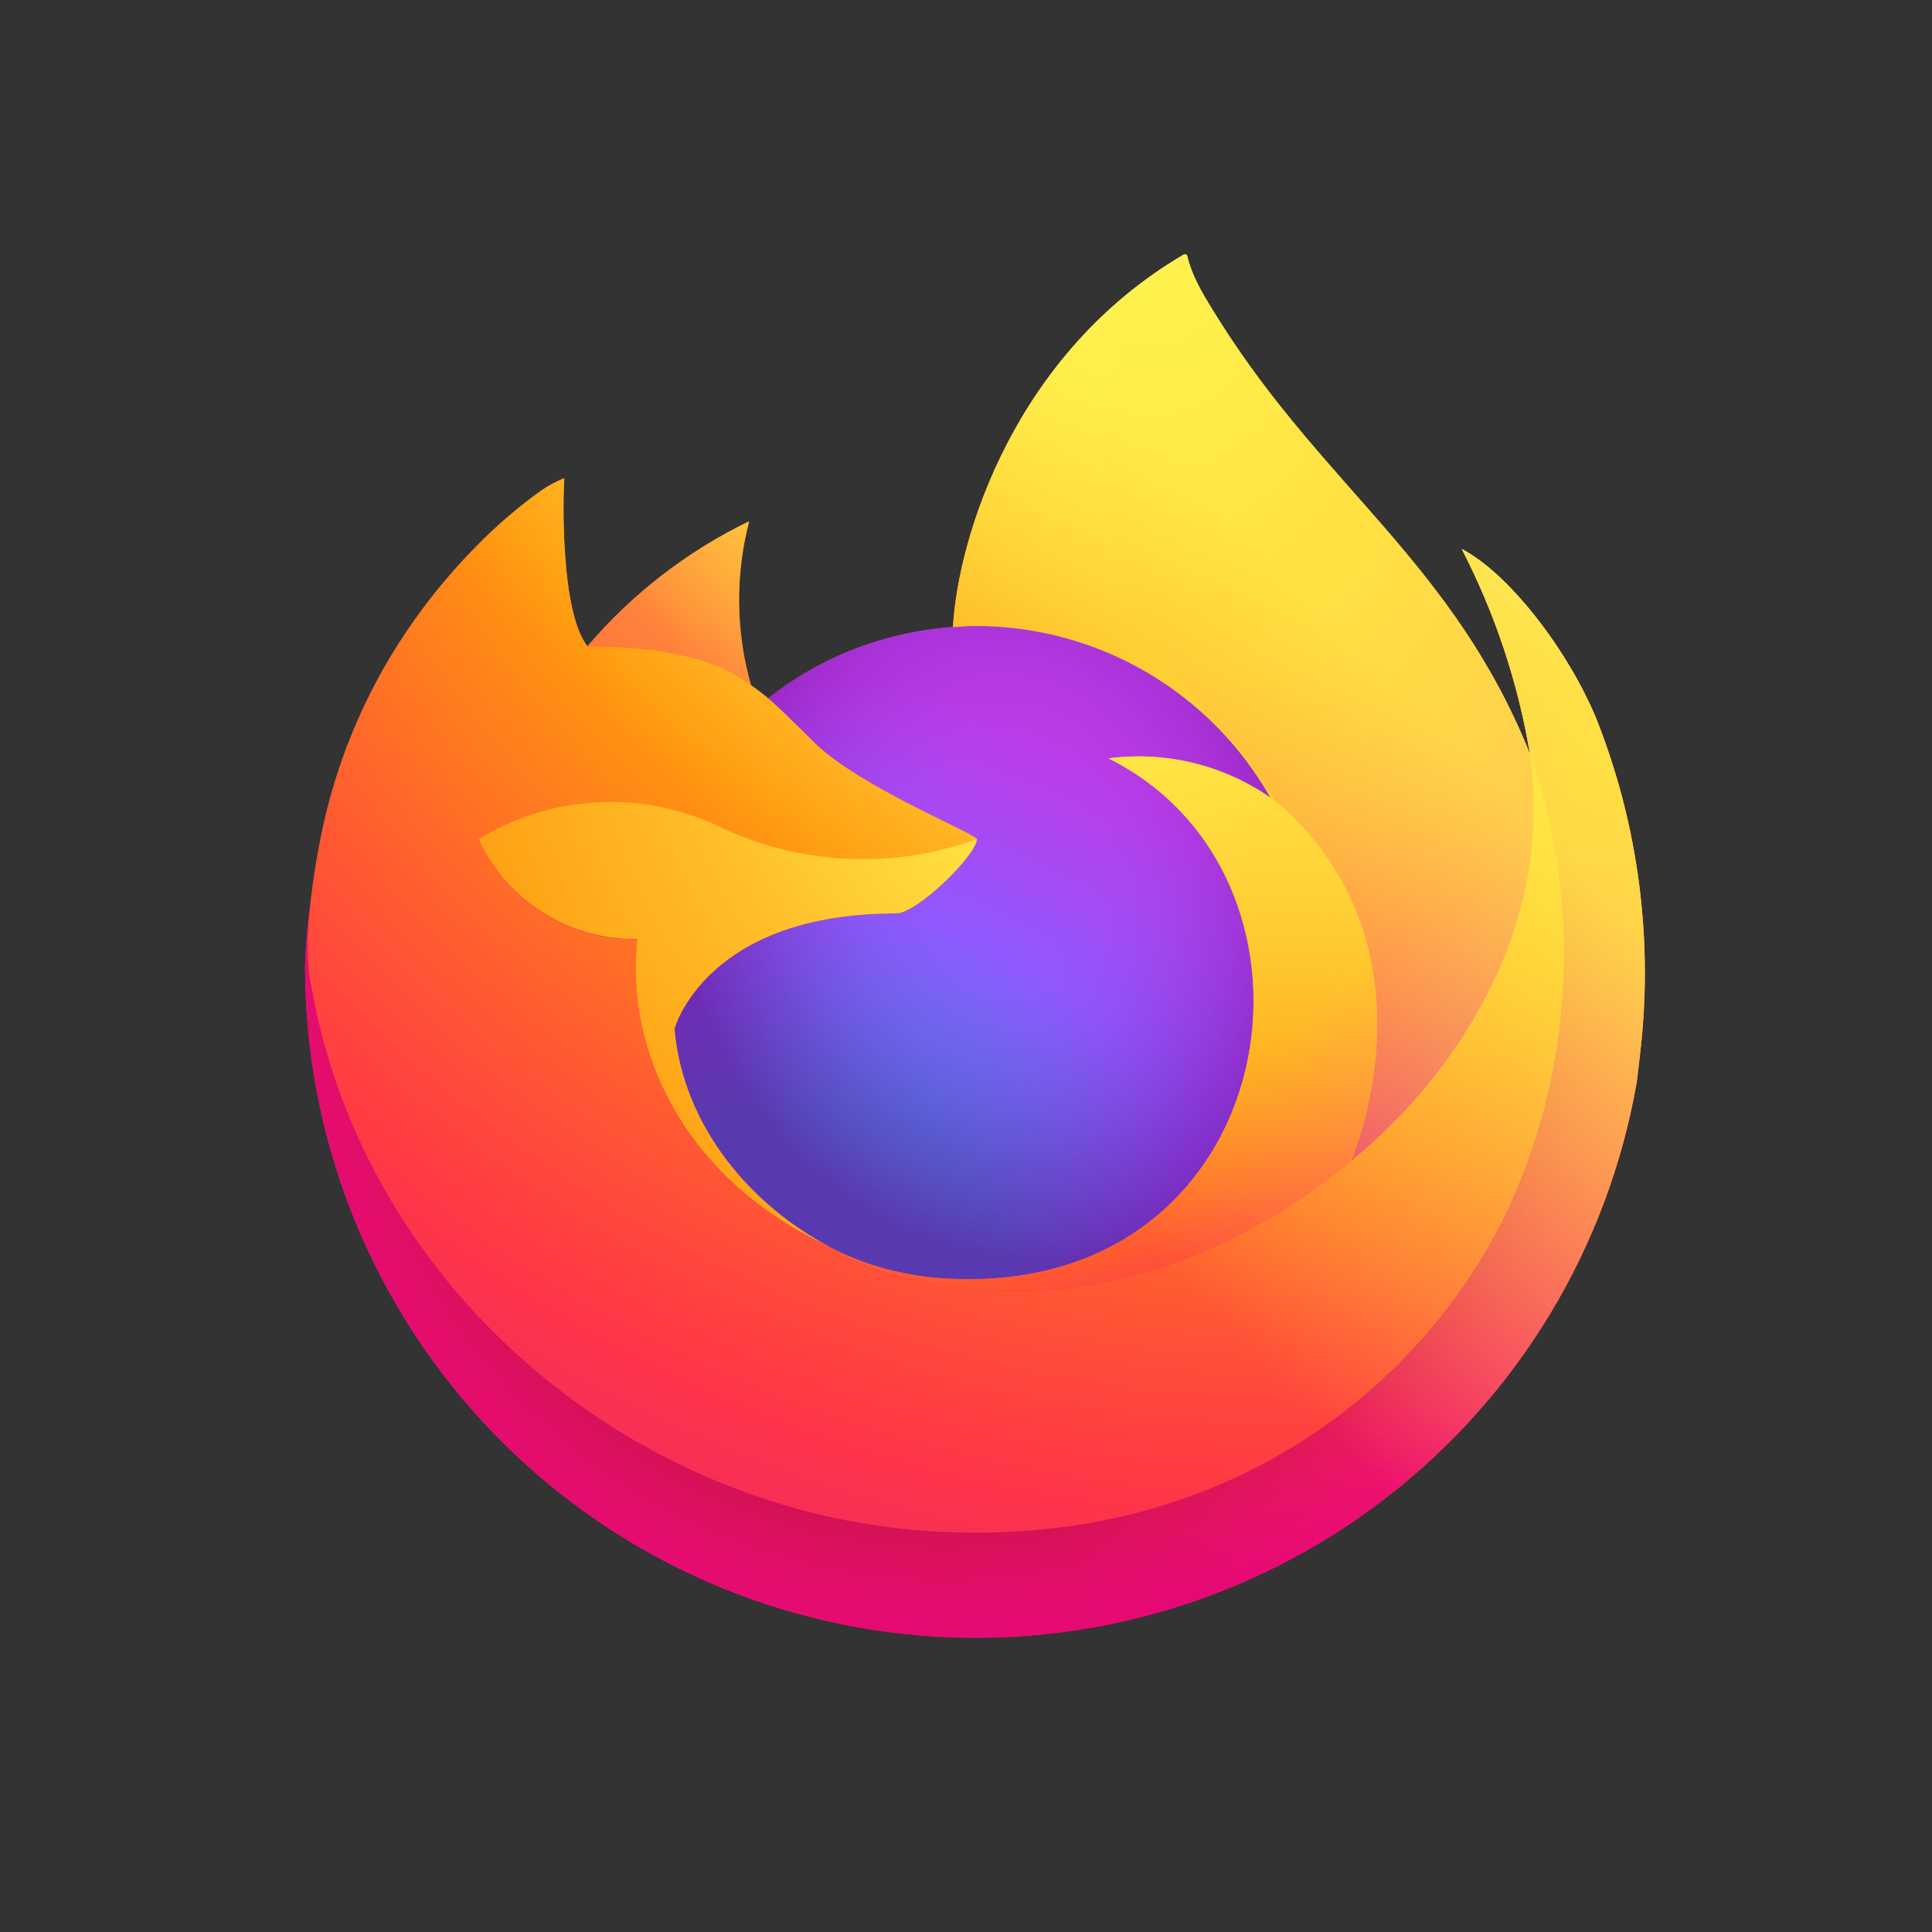
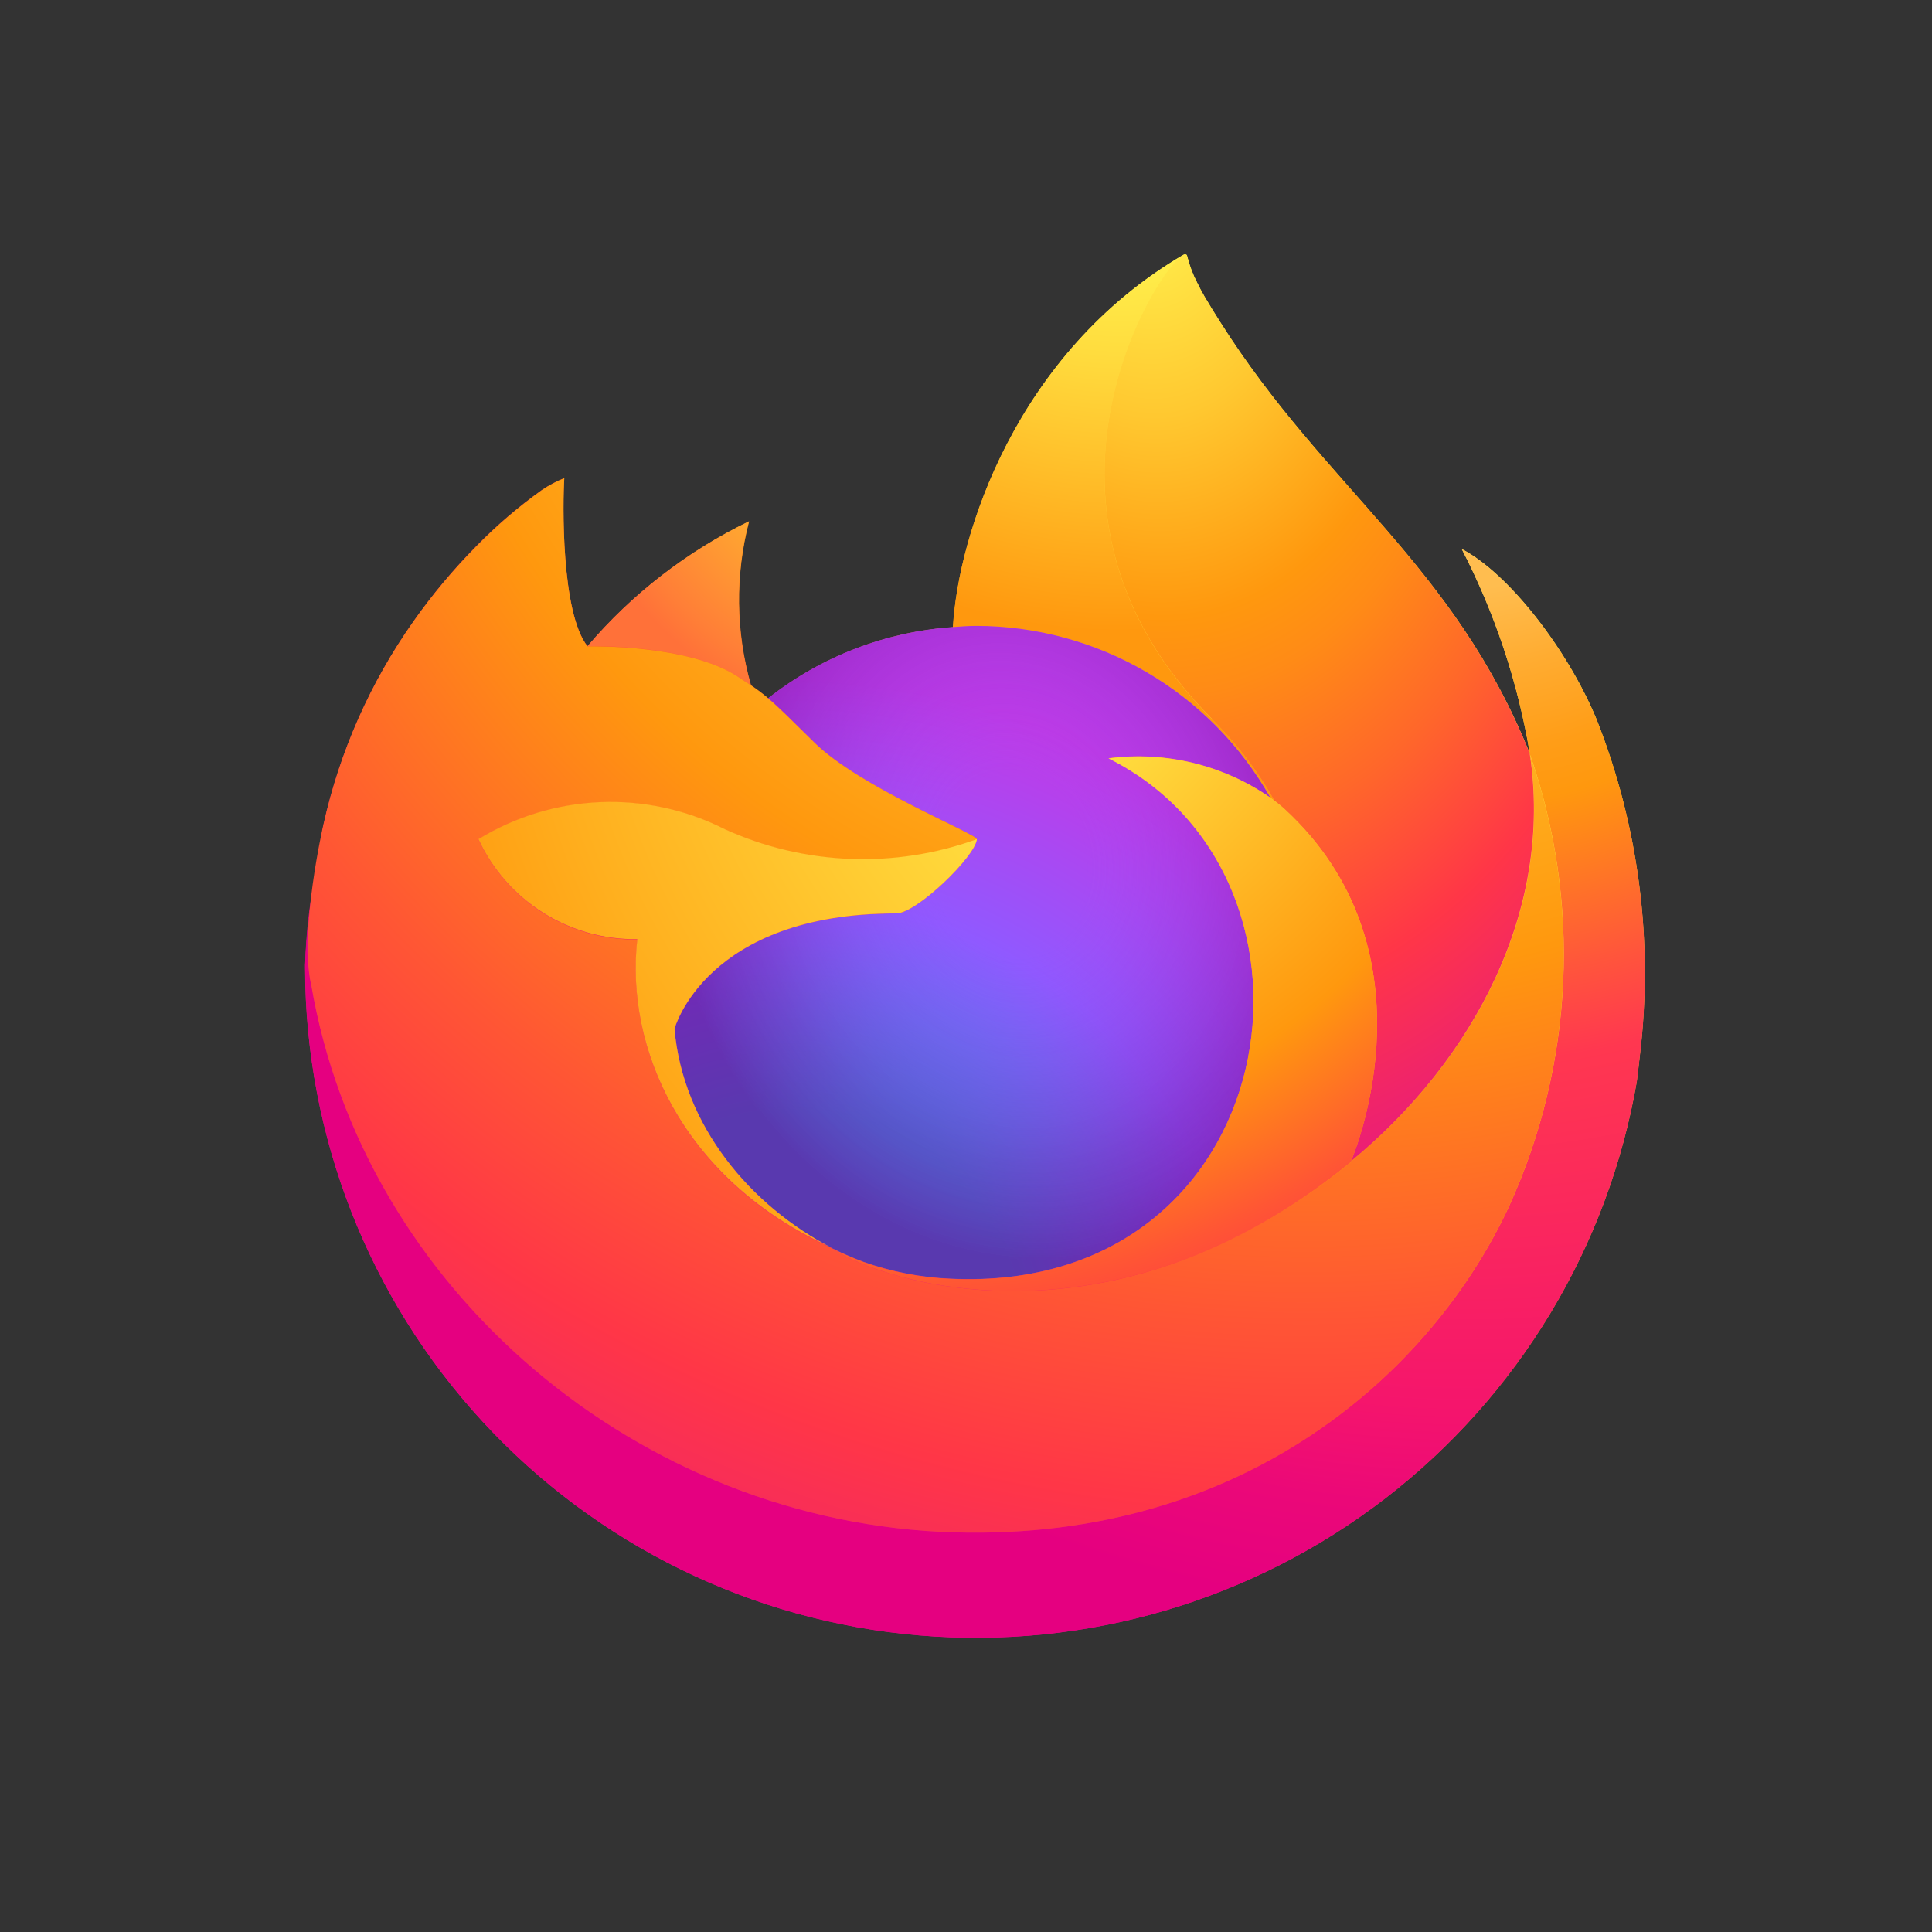
<svg xmlns="http://www.w3.org/2000/svg" width="76" height="76" viewBox="0 0 76 76" fill="none">
  <rect x="0" y="0" width="76" height="76" fill="#333333" stroke="none" />
  <path d="M62.796 28.277C61.65 25.518 59.324 22.54 57.503 21.599C58.802 24.113 59.703 26.814 60.175 29.604L60.18 29.649C57.197 22.215 52.14 19.212 48.008 12.684C47.799 12.354 47.59 12.023 47.386 11.674C47.27 11.474 47.176 11.294 47.096 11.129C46.924 10.797 46.792 10.447 46.702 10.084C46.702 10.067 46.696 10.051 46.685 10.039C46.674 10.026 46.659 10.018 46.642 10.016C46.626 10.012 46.609 10.012 46.592 10.016C46.589 10.016 46.584 10.022 46.58 10.024C46.575 10.025 46.567 10.031 46.56 10.034L46.571 10.016C39.943 13.896 37.694 21.078 37.489 24.673C34.842 24.854 32.31 25.83 30.226 27.472C30.008 27.287 29.781 27.115 29.545 26.956C28.944 24.851 28.918 22.624 29.471 20.507C27.037 21.686 24.874 23.357 23.12 25.415H23.107C22.062 24.09 22.135 19.719 22.195 18.806C21.886 18.93 21.59 19.087 21.314 19.274C20.391 19.933 19.528 20.672 18.735 21.483C17.832 22.399 17.007 23.389 16.269 24.442V24.446V24.442C14.573 26.846 13.37 29.562 12.729 32.434L12.694 32.608C12.644 32.84 12.465 34.003 12.434 34.255C12.434 34.275 12.43 34.294 12.428 34.313C12.197 35.514 12.054 36.729 12 37.951V38.087C12.012 44.689 14.498 51.047 18.969 55.906C23.439 60.765 29.569 63.771 36.147 64.331C42.726 64.892 49.275 62.965 54.503 58.933C59.731 54.9 63.257 49.054 64.385 42.548C64.429 42.208 64.465 41.871 64.505 41.527C65.048 37.036 64.46 32.479 62.793 28.273L62.796 28.277ZM32.386 48.931C32.509 48.99 32.625 49.054 32.752 49.111L32.77 49.123C32.642 49.061 32.514 48.998 32.386 48.931ZM60.181 29.656V29.631L60.185 29.659L60.181 29.656Z" fill="url(#paint0_linear_136_145)" />
  <path d="M62.794 28.277C61.648 25.518 59.323 22.54 57.502 21.599C58.8 24.113 59.701 26.814 60.173 29.604V29.63L60.178 29.657C62.212 35.477 61.918 41.858 59.357 47.466C56.333 53.955 49.016 60.605 37.559 60.278C25.183 59.928 14.277 50.741 12.242 38.712C11.87 36.814 12.242 35.852 12.428 34.311C12.174 35.508 12.032 36.727 12.004 37.951V38.087C12.016 44.69 14.502 51.048 18.973 55.907C23.443 60.766 29.572 63.772 36.151 64.332C42.73 64.892 49.279 62.966 54.507 58.933C59.735 54.901 63.261 49.054 64.389 42.549C64.433 42.209 64.469 41.872 64.509 41.528C65.052 37.036 64.464 32.48 62.797 28.273L62.794 28.277Z" fill="url(#paint1_radial_136_145)" />
-   <path d="M62.794 28.277C61.648 25.518 59.323 22.54 57.502 21.599C58.8 24.113 59.701 26.814 60.173 29.604V29.63L60.178 29.657C62.212 35.477 61.918 41.858 59.357 47.466C56.333 53.955 49.016 60.605 37.559 60.278C25.183 59.928 14.277 50.741 12.242 38.712C11.87 36.814 12.242 35.852 12.428 34.311C12.174 35.508 12.032 36.727 12.004 37.951V38.087C12.016 44.69 14.502 51.048 18.973 55.907C23.443 60.766 29.572 63.772 36.151 64.332C42.73 64.892 49.279 62.966 54.507 58.933C59.735 54.901 63.261 49.054 64.389 42.549C64.433 42.209 64.469 41.872 64.509 41.528C65.052 37.036 64.464 32.48 62.797 28.273L62.794 28.277Z" fill="url(#paint2_radial_136_145)" />
  <path d="M49.971 31.375C50.028 31.415 50.081 31.455 50.135 31.495C49.472 30.32 48.647 29.244 47.684 28.299C39.481 20.096 45.535 10.517 46.556 10.027L46.566 10.012C39.938 13.893 37.689 21.075 37.484 24.669C37.792 24.648 38.097 24.622 38.412 24.622C40.763 24.627 43.071 25.254 45.101 26.439C47.132 27.625 48.812 29.328 49.971 31.373V31.375Z" fill="url(#paint3_radial_136_145)" />
  <path d="M38.425 33.015C38.381 33.671 36.063 35.935 35.252 35.935C27.75 35.935 26.531 40.474 26.531 40.474C26.863 44.295 29.527 47.445 32.746 49.106C32.893 49.182 33.042 49.251 33.191 49.318C33.449 49.432 33.708 49.538 33.966 49.635C35.071 50.026 36.228 50.25 37.399 50.298C50.551 50.914 53.097 34.572 43.607 29.827C45.846 29.536 48.113 30.086 49.969 31.372C48.809 29.326 47.129 27.624 45.099 26.438C43.069 25.252 40.761 24.625 38.409 24.621C38.096 24.621 37.79 24.646 37.482 24.668C34.834 24.849 32.303 25.824 30.218 27.466C30.621 27.807 31.075 28.261 32.031 29.204C33.822 30.968 38.413 32.795 38.423 33.01L38.425 33.015Z" fill="url(#paint4_radial_136_145)" />
  <path d="M38.425 33.015C38.381 33.671 36.063 35.935 35.252 35.935C27.75 35.935 26.531 40.474 26.531 40.474C26.863 44.295 29.527 47.445 32.746 49.106C32.893 49.182 33.042 49.251 33.191 49.318C33.449 49.432 33.708 49.538 33.966 49.635C35.071 50.026 36.228 50.25 37.399 50.298C50.551 50.914 53.097 34.572 43.607 29.827C45.846 29.536 48.113 30.086 49.969 31.372C48.809 29.326 47.129 27.624 45.099 26.438C43.069 25.252 40.761 24.625 38.409 24.621C38.096 24.621 37.79 24.646 37.482 24.668C34.834 24.849 32.303 25.824 30.218 27.466C30.621 27.807 31.075 28.261 32.031 29.204C33.822 30.968 38.413 32.795 38.423 33.01L38.425 33.015Z" fill="url(#paint5_radial_136_145)" />
  <path d="M28.99 26.596C29.204 26.732 29.38 26.85 29.534 26.957C28.933 24.853 28.908 22.626 29.46 20.508C27.026 21.687 24.864 23.359 23.109 25.417C23.238 25.413 27.065 25.345 28.99 26.596Z" fill="url(#paint6_radial_136_145)" />
  <path d="M12.238 38.714C14.274 50.743 25.18 59.933 37.556 60.28C49.013 60.604 56.331 53.953 59.354 47.468C61.915 41.86 62.209 35.479 60.175 29.659V29.634C60.175 29.614 60.171 29.603 60.175 29.609L60.18 29.653C61.116 35.765 58.008 41.682 53.148 45.692L53.133 45.726C43.663 53.439 34.602 50.379 32.771 49.13C32.643 49.069 32.515 49.005 32.387 48.939C26.866 46.3 24.585 41.273 25.075 36.957C23.765 36.977 22.477 36.615 21.368 35.918C20.259 35.22 19.375 34.215 18.825 33.026C20.274 32.138 21.927 31.636 23.625 31.568C25.323 31.5 27.011 31.868 28.526 32.636C31.65 34.055 35.206 34.194 38.431 33.026C38.421 32.811 33.829 30.983 32.039 29.22C31.082 28.277 30.628 27.823 30.226 27.482C30.009 27.298 29.781 27.126 29.545 26.966C29.389 26.86 29.212 26.744 29.001 26.605C27.076 25.354 23.249 25.422 23.122 25.426H23.11C22.064 24.1 22.138 19.73 22.198 18.817C21.889 18.941 21.593 19.098 21.317 19.285C20.394 19.943 19.531 20.683 18.738 21.494C17.832 22.407 17.003 23.395 16.262 24.446C14.565 26.85 13.362 29.566 12.722 32.438C12.709 32.491 11.771 36.59 12.233 38.715L12.238 38.714Z" fill="url(#paint7_radial_136_145)" />
  <path d="M47.683 28.298C48.646 29.244 49.471 30.321 50.134 31.497C50.279 31.607 50.414 31.716 50.529 31.821C56.511 37.335 53.377 45.13 53.143 45.682C58.002 41.678 61.108 35.756 60.175 29.643C57.191 22.202 52.129 19.2 48.003 12.671C47.794 12.341 47.586 12.01 47.382 11.661C47.266 11.461 47.172 11.282 47.091 11.116C46.92 10.785 46.788 10.434 46.698 10.071C46.698 10.055 46.692 10.039 46.681 10.026C46.67 10.013 46.654 10.005 46.638 10.003C46.622 9.999 46.604 9.999 46.588 10.003C46.585 10.003 46.579 10.009 46.575 10.011C46.571 10.012 46.562 10.018 46.556 10.021C45.536 10.505 39.483 20.09 47.686 28.286L47.683 28.298Z" fill="url(#paint8_radial_136_145)" />
  <path d="M50.528 31.824C50.413 31.718 50.278 31.609 50.133 31.5C50.079 31.459 50.026 31.419 49.969 31.379C48.113 30.094 45.846 29.543 43.607 29.834C53.097 34.579 50.551 50.918 37.399 50.305C36.228 50.257 35.071 50.034 33.966 49.643C33.708 49.546 33.45 49.44 33.191 49.325C33.042 49.257 32.893 49.189 32.746 49.113L32.764 49.125C34.599 50.377 43.657 53.435 53.126 45.721L53.141 45.687C53.377 45.135 56.512 37.341 50.527 31.826L50.528 31.824Z" fill="url(#paint9_radial_136_145)" />
  <path d="M26.533 40.47C26.533 40.47 27.751 35.931 35.253 35.931C36.064 35.931 38.385 33.667 38.426 33.011C35.2 34.18 31.645 34.04 28.521 32.622C27.006 31.853 25.318 31.485 23.62 31.553C21.922 31.622 20.27 32.123 18.82 33.011C19.37 34.201 20.253 35.205 21.363 35.903C22.472 36.601 23.76 36.962 25.07 36.943C24.582 41.257 26.862 46.283 32.382 48.924C32.505 48.983 32.621 49.047 32.747 49.104C29.525 47.439 26.865 44.291 26.533 40.472V40.47Z" fill="url(#paint10_radial_136_145)" />
-   <path d="M62.799 28.277C61.652 25.518 59.327 22.54 57.506 21.599C58.804 24.113 59.706 26.814 60.178 29.604L60.182 29.649C57.199 22.215 52.142 19.212 48.01 12.684C47.801 12.354 47.592 12.023 47.389 11.674C47.272 11.474 47.179 11.294 47.098 11.129C46.927 10.797 46.795 10.447 46.705 10.084C46.705 10.067 46.699 10.051 46.688 10.039C46.677 10.026 46.661 10.018 46.645 10.016C46.628 10.012 46.611 10.012 46.595 10.016C46.592 10.016 46.586 10.022 46.582 10.024C46.578 10.025 46.569 10.031 46.563 10.034L46.573 10.016C39.946 13.896 37.696 21.078 37.492 24.673C37.8 24.652 38.105 24.626 38.419 24.626C40.77 24.631 43.078 25.258 45.109 26.443C47.139 27.629 48.819 29.331 49.978 31.377C48.123 30.092 45.855 29.541 43.617 29.832C53.106 34.577 50.56 50.916 37.409 50.303C36.238 50.255 35.081 50.032 33.976 49.641C33.717 49.544 33.459 49.438 33.201 49.323C33.052 49.255 32.903 49.187 32.756 49.111L32.774 49.123C32.646 49.061 32.518 48.998 32.39 48.931C32.513 48.99 32.629 49.054 32.756 49.111C29.534 47.446 26.873 44.298 26.541 40.479C26.541 40.479 27.759 35.94 35.262 35.94C36.072 35.94 38.393 33.677 38.435 33.02C38.424 32.806 33.833 30.978 32.042 29.215C31.086 28.272 30.632 27.818 30.229 27.477C30.012 27.293 29.785 27.121 29.549 26.961C28.948 24.857 28.922 22.63 29.474 20.512C27.041 21.691 24.878 23.362 23.123 25.42H23.111C22.066 24.095 22.139 19.724 22.199 18.811C21.89 18.936 21.594 19.093 21.318 19.279C20.395 19.938 19.532 20.677 18.739 21.488C17.836 22.404 17.011 23.394 16.273 24.448C14.577 26.852 13.374 29.567 12.733 32.439L12.698 32.613C12.648 32.846 12.425 34.025 12.393 34.278C12.19 35.495 12.06 36.723 12.004 37.956V38.092C12.016 44.695 14.502 51.053 18.973 55.911C23.443 60.77 29.572 63.776 36.151 64.337C42.73 64.897 49.279 62.971 54.507 58.938C59.735 54.905 63.261 49.059 64.389 42.554C64.433 42.214 64.469 41.877 64.509 41.533C65.052 37.041 64.464 32.485 62.797 28.278L62.799 28.277Z" fill="url(#paint11_linear_136_145)" />
  <defs>
    <linearGradient id="paint0_linear_136_145" x1="59.304" y1="18.444" x2="15.501" y2="60.706" gradientUnits="userSpaceOnUse">
      <stop offset="0.048" stop-color="#FFF44F" />
      <stop offset="0.111" stop-color="#FFE847" />
      <stop offset="0.225" stop-color="#FFC830" />
      <stop offset="0.368" stop-color="#FF980E" />
      <stop offset="0.401" stop-color="#FF8B16" />
      <stop offset="0.462" stop-color="#FF672A" />
      <stop offset="0.534" stop-color="#FF3647" />
      <stop offset="0.705" stop-color="#E31587" />
    </linearGradient>
    <radialGradient id="paint1_radial_136_145" cx="0" cy="0" r="1" gradientUnits="userSpaceOnUse" gradientTransform="translate(57.607 16.139) scale(55.006 55.006)">
      <stop offset="0.129" stop-color="#FFBD4F" />
      <stop offset="0.186" stop-color="#FFAC31" />
      <stop offset="0.247" stop-color="#FF9D17" />
      <stop offset="0.283" stop-color="#FF980E" />
      <stop offset="0.403" stop-color="#FF563B" />
      <stop offset="0.467" stop-color="#FF3750" />
      <stop offset="0.71" stop-color="#F5156C" />
      <stop offset="0.782" stop-color="#EB0878" />
      <stop offset="0.86" stop-color="#E50080" />
    </radialGradient>
    <radialGradient id="paint2_radial_136_145" cx="0" cy="0" r="1" gradientUnits="userSpaceOnUse" gradientTransform="translate(37.184 38.604) scale(55.006 55.006)">
      <stop offset="0.3" stop-color="#960E18" />
      <stop offset="0.351" stop-color="#B11927" stop-opacity="0.74" />
      <stop offset="0.435" stop-color="#DB293D" stop-opacity="0.343" />
      <stop offset="0.497" stop-color="#F5334B" stop-opacity="0.094" />
      <stop offset="0.53" stop-color="#FF3750" stop-opacity="0" />
    </radialGradient>
    <radialGradient id="paint3_radial_136_145" cx="0" cy="0" r="1" gradientUnits="userSpaceOnUse" gradientTransform="translate(43.994 3.885) scale(39.845)">
      <stop offset="0.132" stop-color="#FFF44F" />
      <stop offset="0.252" stop-color="#FFDC3E" />
      <stop offset="0.506" stop-color="#FF9D12" />
      <stop offset="0.526" stop-color="#FF980E" />
    </radialGradient>
    <radialGradient id="paint4_radial_136_145" cx="0" cy="0" r="1" gradientUnits="userSpaceOnUse" gradientTransform="translate(31.059 52.9) scale(26.189 26.189)">
      <stop offset="0.353" stop-color="#3A8EE6" />
      <stop offset="0.472" stop-color="#5C79F0" />
      <stop offset="0.669" stop-color="#9059FF" />
      <stop offset="1" stop-color="#C139E6" />
    </radialGradient>
    <radialGradient id="paint5_radial_136_145" cx="0" cy="0" r="1" gradientUnits="userSpaceOnUse" gradientTransform="translate(39.846 33.882) rotate(-13.592) scale(13.888 16.259)">
      <stop offset="0.206" stop-color="#9059FF" stop-opacity="0" />
      <stop offset="0.278" stop-color="#8C4FF3" stop-opacity="0.064" />
      <stop offset="0.747" stop-color="#7716A8" stop-opacity="0.45" />
      <stop offset="0.975" stop-color="#6E008B" stop-opacity="0.6" />
    </radialGradient>
    <radialGradient id="paint6_radial_136_145" cx="0" cy="0" r="1" gradientUnits="userSpaceOnUse" gradientTransform="translate(36.505 14.097) scale(18.844 18.844)">
      <stop stop-color="#FFE226" />
      <stop offset="0.121" stop-color="#FFDB27" />
      <stop offset="0.295" stop-color="#FFC82A" />
      <stop offset="0.502" stop-color="#FFA930" />
      <stop offset="0.732" stop-color="#FF7E37" />
      <stop offset="0.792" stop-color="#FF7139" />
    </radialGradient>
    <radialGradient id="paint7_radial_136_145" cx="0" cy="0" r="1" gradientUnits="userSpaceOnUse" gradientTransform="translate(51.482 1.843) scale(80.398 80.398)">
      <stop offset="0.113" stop-color="#FFF44F" />
      <stop offset="0.456" stop-color="#FF980E" />
      <stop offset="0.622" stop-color="#FF5634" />
      <stop offset="0.716" stop-color="#FF3647" />
      <stop offset="0.904" stop-color="#E31587" />
    </radialGradient>
    <radialGradient id="paint8_radial_136_145" cx="0" cy="0" r="1" gradientUnits="userSpaceOnUse" gradientTransform="translate(44.799 6.301) rotate(83.976) scale(58.917 38.667)">
      <stop stop-color="#FFF44F" />
      <stop offset="0.06" stop-color="#FFE847" />
      <stop offset="0.168" stop-color="#FFC830" />
      <stop offset="0.304" stop-color="#FF980E" />
      <stop offset="0.356" stop-color="#FF8B16" />
      <stop offset="0.455" stop-color="#FF672A" />
      <stop offset="0.57" stop-color="#FF3647" />
      <stop offset="0.737" stop-color="#E31587" />
    </radialGradient>
    <radialGradient id="paint9_radial_136_145" cx="0" cy="0" r="1" gradientUnits="userSpaceOnUse" gradientTransform="translate(36.505 20.904) scale(50.186 50.186)">
      <stop offset="0.137" stop-color="#FFF44F" />
      <stop offset="0.48" stop-color="#FF980E" />
      <stop offset="0.592" stop-color="#FF5634" />
      <stop offset="0.655" stop-color="#FF3647" />
      <stop offset="0.904" stop-color="#E31587" />
    </radialGradient>
    <radialGradient id="paint10_radial_136_145" cx="0" cy="0" r="1" gradientUnits="userSpaceOnUse" gradientTransform="translate(49.441 23.628) scale(54.931 54.931)">
      <stop offset="0.094" stop-color="#FFF44F" />
      <stop offset="0.231" stop-color="#FFE141" />
      <stop offset="0.509" stop-color="#FFAF1E" />
      <stop offset="0.626" stop-color="#FF980E" />
    </radialGradient>
    <linearGradient id="paint11_linear_136_145" x1="58.775" y1="18.219" x2="21.51" y2="55.491" gradientUnits="userSpaceOnUse">
      <stop offset="0.167" stop-color="#FFF44F" stop-opacity="0.8" />
      <stop offset="0.266" stop-color="#FFF44F" stop-opacity="0.634" />
      <stop offset="0.489" stop-color="#FFF44F" stop-opacity="0.217" />
      <stop offset="0.6" stop-color="#FFF44F" stop-opacity="0" />
    </linearGradient>
  </defs>
</svg>